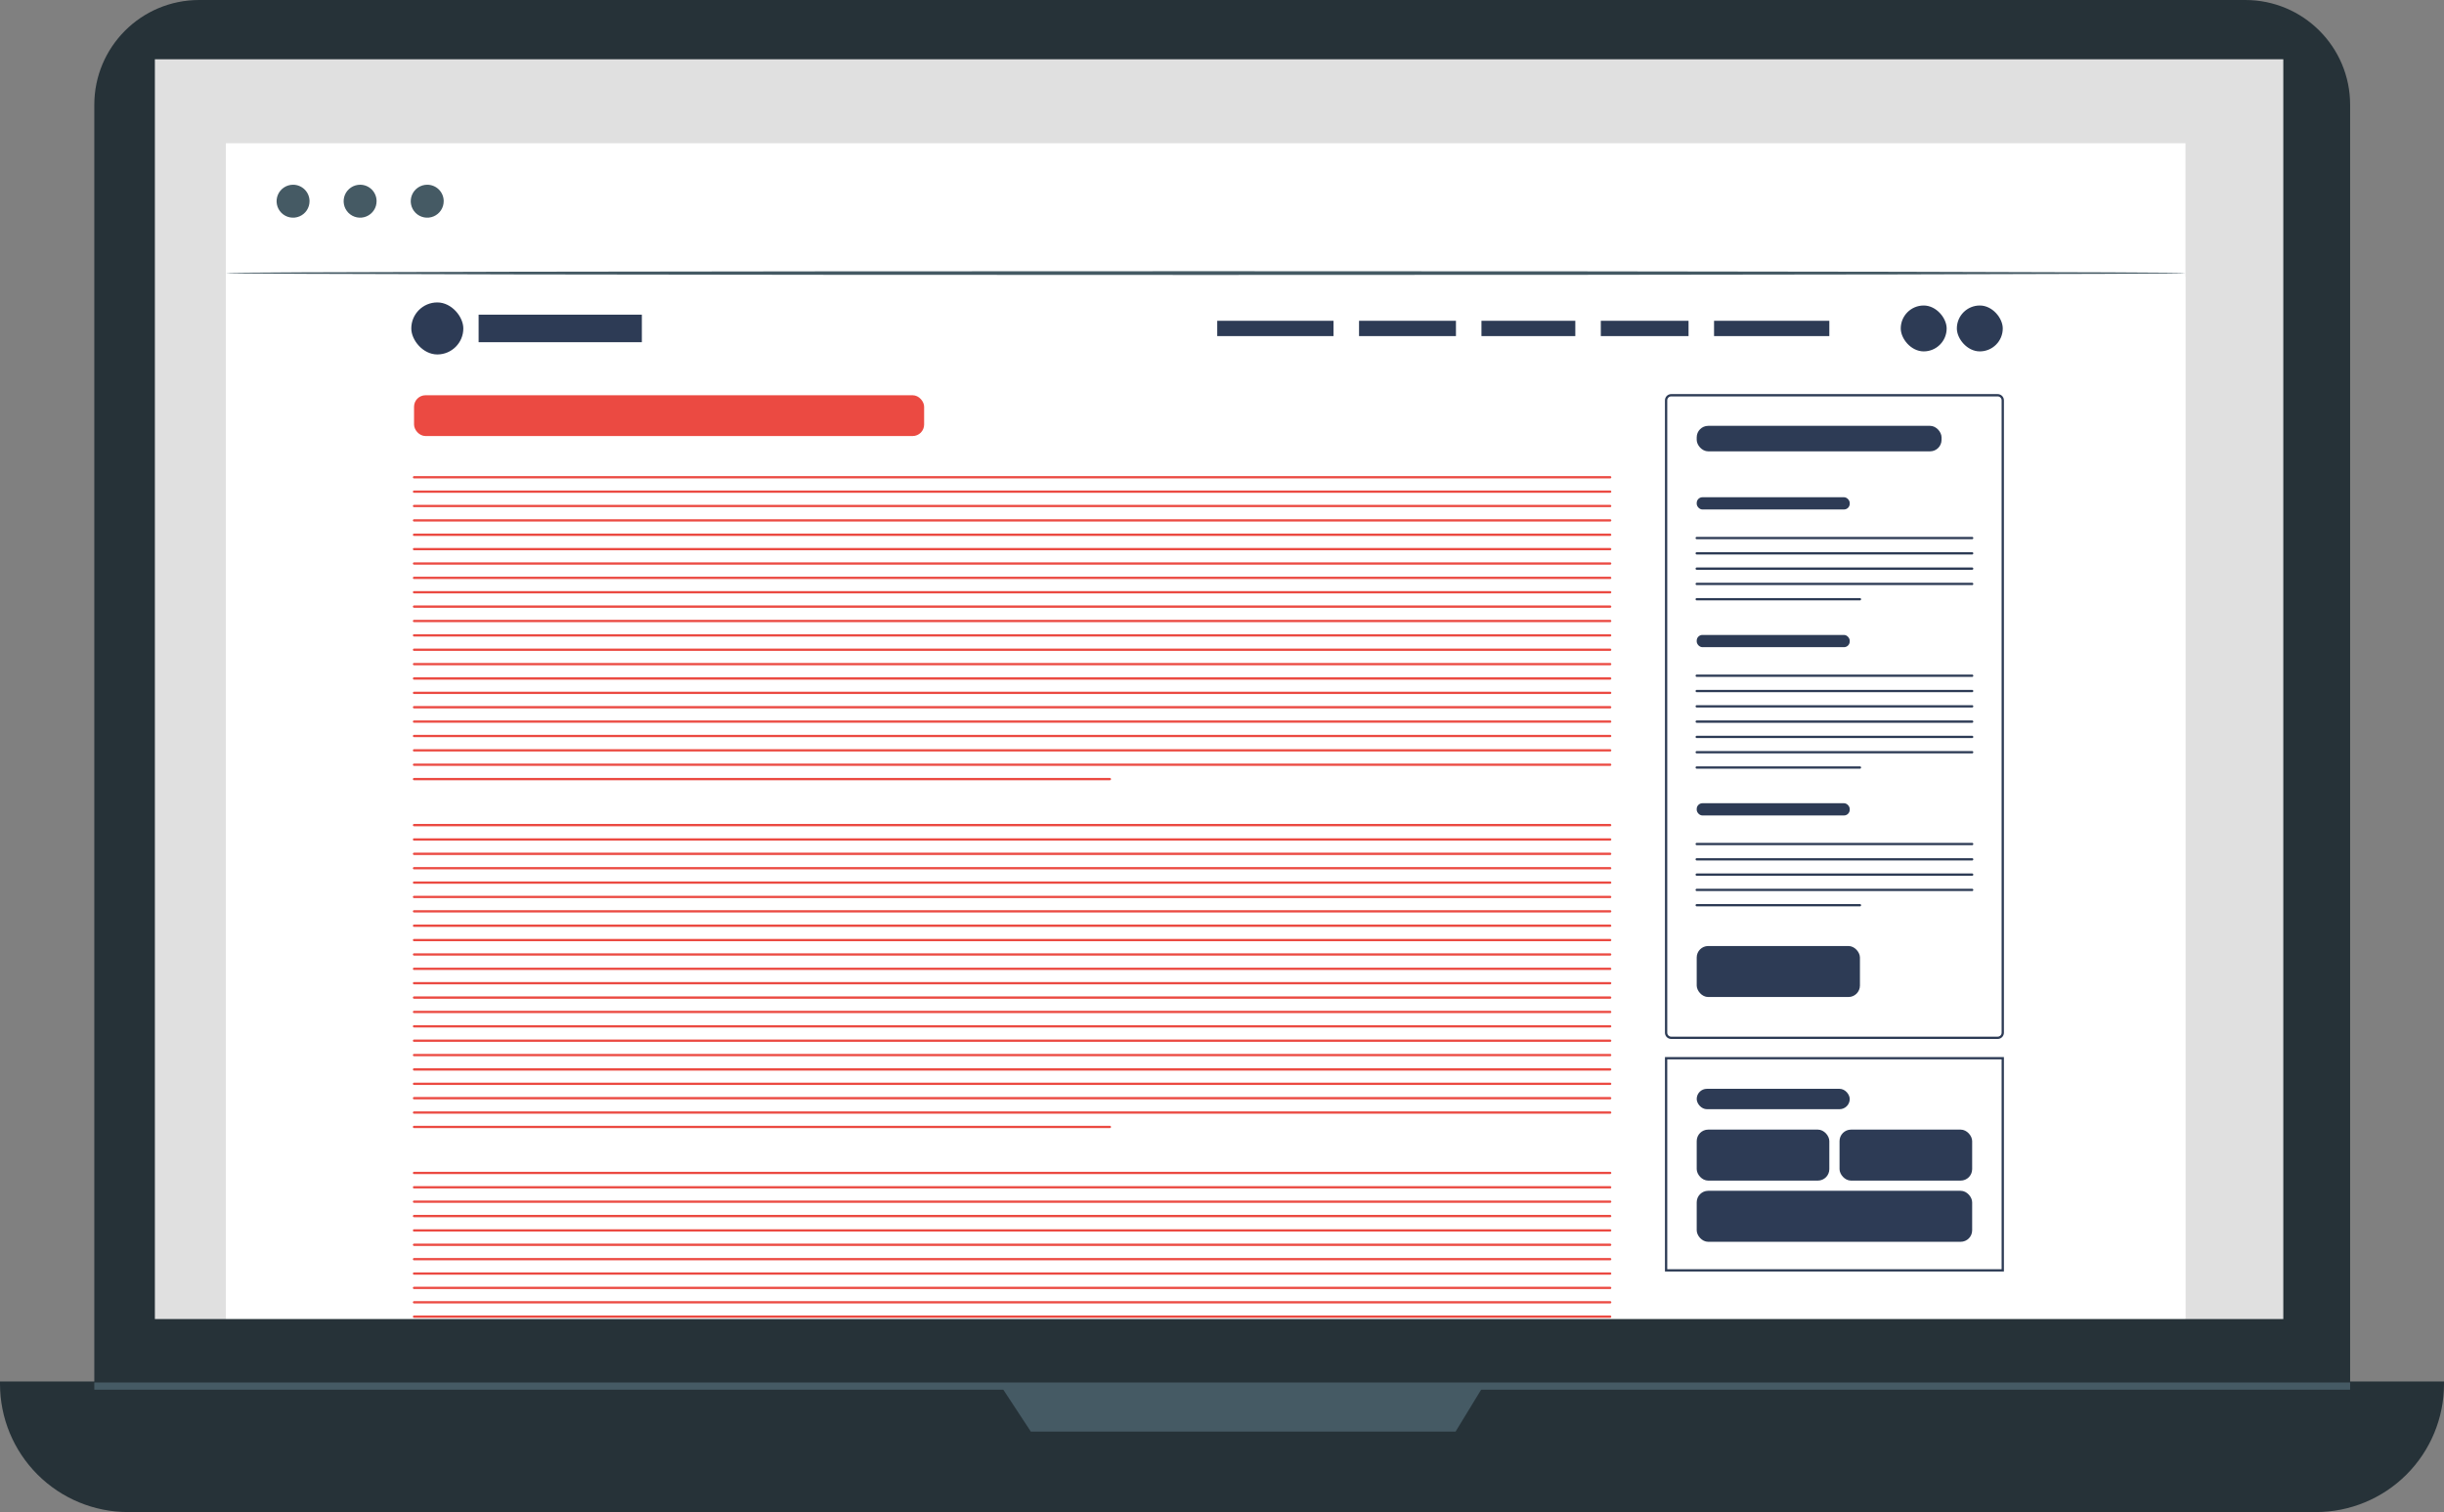
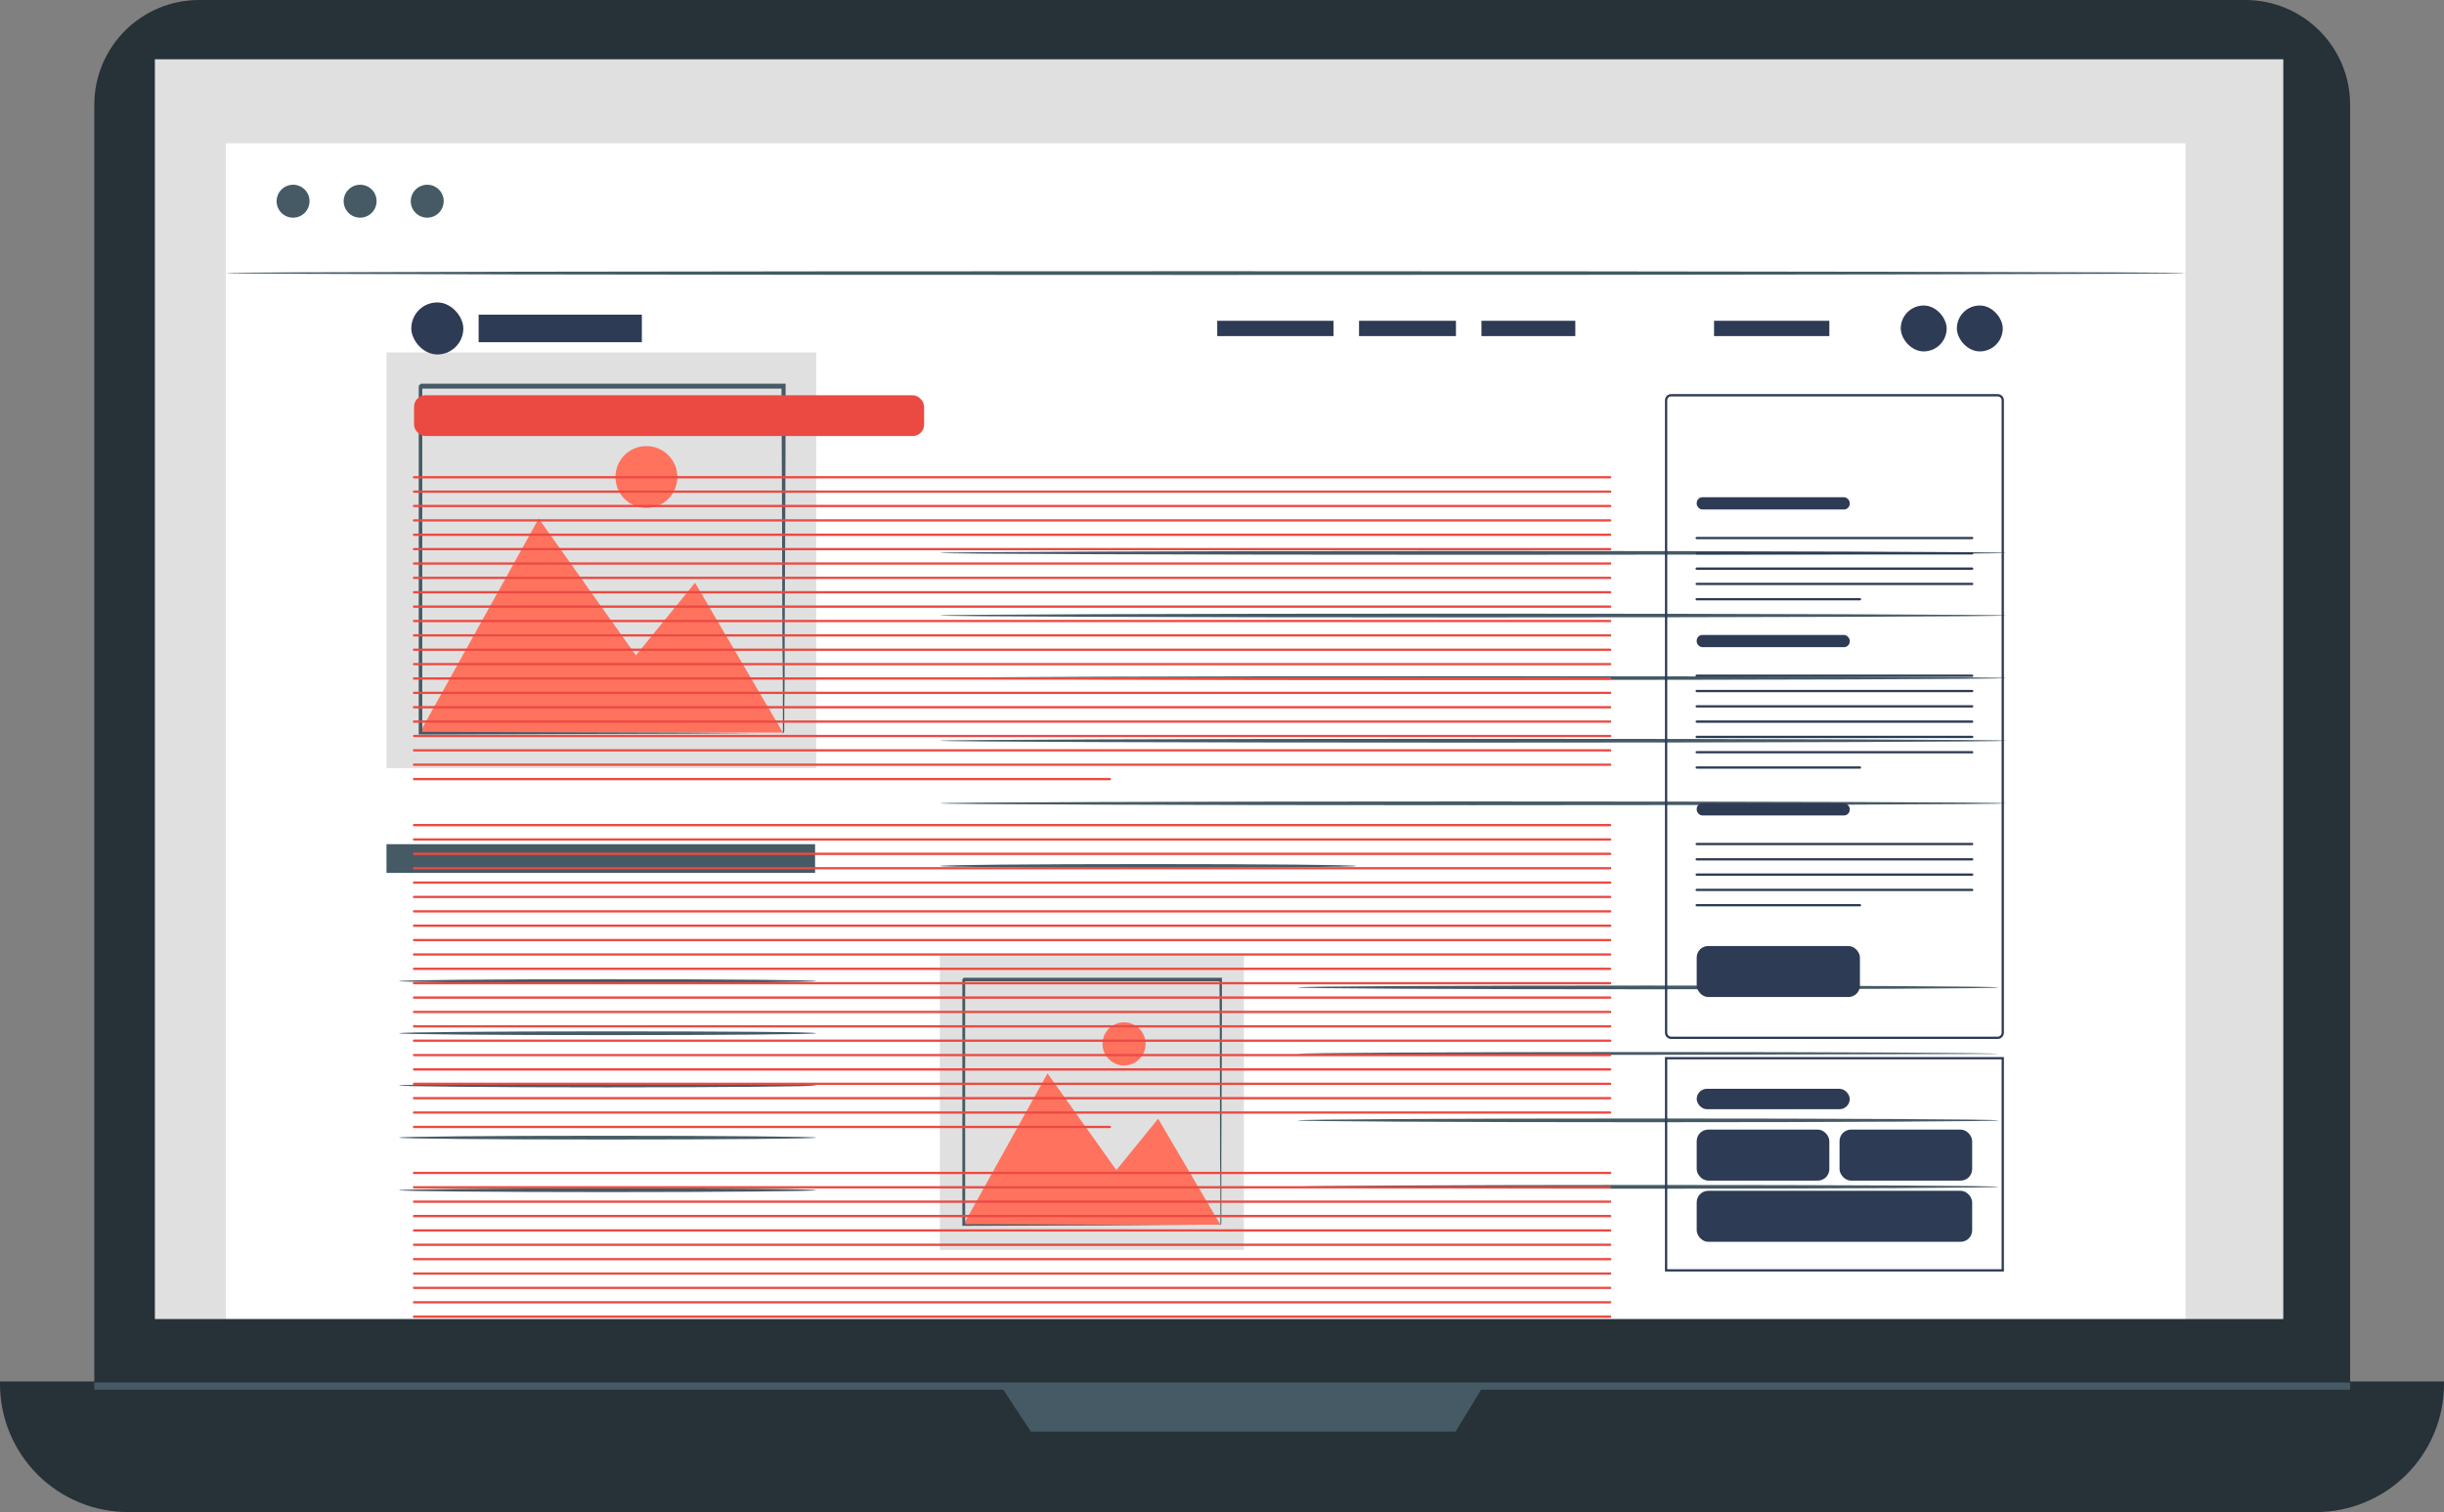
<svg xmlns="http://www.w3.org/2000/svg" width="425" height="263" viewBox="0 0 425 263" fill="none">
  <rect x="0" y="0" width="425" height="263" fill="#808080" stroke="none" />
  <path d="M390.45 0H34.626C24.56 0 16.4 8.162 16.4 18.231V241.241C16.4 251.309 24.56 259.472 34.626 259.472H390.45C400.516 259.472 408.676 251.309 408.676 241.241V18.231C408.676 8.162 400.516 0 390.45 0Z" fill="#263238" />
  <path d="M0 240.29H425V240.728C425 246.635 422.654 252.3 418.478 256.477C414.303 260.653 408.639 263 402.734 263H22.266C16.361 263 10.697 260.653 6.522 256.477C2.346 252.3 0 246.635 0 240.728V240.29Z" fill="#263238" />
  <path d="M397.055 10.31H26.933V229.429H397.055V10.31Z" fill="#E0E0E0" />
  <path d="M174 241L179.255 249H253.119L258 241H174Z" fill="#455A64" />
  <path d="M380.042 24.912H39.279V229.354H380.042V24.912Z" fill="white" />
  <path d="M53.827 34.985C53.829 35.552 53.663 36.107 53.35 36.58C53.037 37.053 52.59 37.422 52.067 37.641C51.544 37.86 50.968 37.918 50.411 37.809C49.855 37.7 49.343 37.428 48.941 37.028C48.539 36.628 48.265 36.117 48.154 35.561C48.042 35.005 48.098 34.428 48.315 33.904C48.531 33.38 48.898 32.931 49.37 32.616C49.841 32.3 50.395 32.132 50.962 32.132C51.72 32.132 52.447 32.432 52.983 32.967C53.52 33.502 53.824 34.227 53.827 34.985Z" fill="#455A64" />
  <path d="M65.486 34.985C65.489 35.553 65.323 36.108 65.009 36.581C64.695 37.055 64.248 37.424 63.724 37.642C63.2 37.861 62.623 37.919 62.066 37.808C61.509 37.698 60.998 37.425 60.596 37.023C60.195 36.622 59.922 36.11 59.812 35.553C59.701 34.996 59.759 34.419 59.977 33.895C60.196 33.371 60.565 32.924 61.038 32.61C61.511 32.296 62.066 32.13 62.634 32.132C63.391 32.132 64.116 32.433 64.651 32.968C65.186 33.503 65.486 34.228 65.486 34.985Z" fill="#455A64" />
  <path d="M77.156 34.985C77.158 35.552 76.992 36.107 76.679 36.58C76.366 37.053 75.919 37.422 75.396 37.641C74.873 37.86 74.297 37.918 73.74 37.809C73.184 37.7 72.672 37.428 72.27 37.028C71.868 36.628 71.594 36.117 71.483 35.561C71.371 35.005 71.427 34.428 71.644 33.904C71.86 33.38 72.227 32.931 72.698 32.616C73.17 32.3 73.724 32.132 74.291 32.132C74.667 32.13 75.039 32.203 75.386 32.346C75.734 32.488 76.05 32.698 76.316 32.963C76.582 33.228 76.793 33.543 76.938 33.89C77.082 34.237 77.156 34.609 77.156 34.985Z" fill="#455A64" />
  <path d="M380.042 47.497C380.042 47.685 303.736 47.823 209.667 47.823C115.598 47.823 39.279 47.685 39.279 47.497C39.279 47.31 115.585 47.172 209.667 47.172C303.749 47.172 380.042 47.322 380.042 47.497Z" fill="#455A64" />
  <path d="M408.676 240.465H16.4V241.716H408.676V240.465Z" fill="#455A64" />
  <path d="M141.741 146.834H67.211V151.827H141.741V146.834Z" fill="#455A64" />
-   <path d="M238.012 77.59H163.482V82.582H238.012V77.59Z" fill="#455A64" />
  <path d="M348.869 96.171C348.869 96.346 307.363 96.496 256.175 96.496C204.988 96.496 163.482 96.346 163.482 96.171C163.482 95.996 204.975 95.833 256.175 95.833C307.376 95.833 348.869 95.983 348.869 96.171Z" fill="#455A64" />
  <path d="M348.869 107.057C348.869 107.232 307.363 107.382 256.175 107.382C204.988 107.382 163.482 107.232 163.482 107.057C163.482 106.882 204.975 106.732 256.175 106.732C307.376 106.732 348.869 106.919 348.869 107.057Z" fill="#455A64" />
  <path d="M348.869 117.943C348.869 118.13 307.363 118.268 256.175 118.268C204.988 118.268 163.482 118.13 163.482 117.943C163.482 117.755 204.975 117.617 256.175 117.617C307.376 117.617 348.869 117.768 348.869 117.943Z" fill="#455A64" />
  <path d="M348.869 128.841C348.869 129.016 307.363 129.166 256.175 129.166C204.988 129.166 163.482 129.016 163.482 128.841C163.482 128.666 204.975 128.503 256.175 128.503C307.376 128.503 348.869 128.653 348.869 128.841Z" fill="#455A64" />
  <path d="M348.869 139.727C348.869 139.902 307.363 140.052 256.175 140.052C204.988 140.052 163.482 139.902 163.482 139.727C163.482 139.551 204.975 139.401 256.175 139.401C307.376 139.401 348.869 139.539 348.869 139.727Z" fill="#455A64" />
  <path d="M235.848 150.613C235.848 150.788 219.649 150.938 199.671 150.938C179.694 150.938 163.482 150.788 163.482 150.613C163.482 150.438 179.744 150.288 199.671 150.288C219.599 150.288 235.848 150.438 235.848 150.613Z" fill="#455A64" />
  <path d="M347.506 171.746C347.506 171.934 320.223 172.072 286.586 172.072C252.949 172.072 225.666 171.934 225.666 171.746C225.666 171.559 252.936 171.421 286.586 171.421C320.236 171.421 347.506 171.571 347.506 171.746Z" fill="#455A64" />
-   <path d="M347.506 183.308C347.506 183.483 320.223 183.633 286.586 183.633C252.949 183.633 225.666 183.483 225.666 183.308C225.666 183.133 252.936 182.983 286.586 182.983C320.236 182.983 347.506 183.133 347.506 183.308Z" fill="#455A64" />
+   <path d="M347.506 183.308C252.949 183.633 225.666 183.483 225.666 183.308C225.666 183.133 252.936 182.983 286.586 182.983C320.236 182.983 347.506 183.133 347.506 183.308Z" fill="#455A64" />
  <path d="M347.506 194.87C347.506 195.045 320.223 195.195 286.586 195.195C252.949 195.195 225.666 195.045 225.666 194.87C225.666 194.695 252.936 194.544 286.586 194.544C320.236 194.544 347.506 194.682 347.506 194.87Z" fill="#455A64" />
  <path d="M347.506 206.431C347.506 206.606 320.223 206.756 286.586 206.756C252.949 206.756 225.666 206.606 225.666 206.431C225.666 206.256 252.936 206.105 286.586 206.105C320.236 206.105 347.506 206.243 347.506 206.431Z" fill="#455A64" />
  <path d="M141.929 170.646C141.929 170.821 125.667 170.971 105.652 170.971C85.637 170.971 69.375 170.821 69.375 170.646C69.375 170.47 85.637 170.32 105.652 170.32C125.667 170.32 141.929 170.458 141.929 170.646Z" fill="#455A64" />
  <path d="M141.929 179.717C141.929 179.905 125.667 180.042 105.652 180.042C85.637 180.042 69.375 179.905 69.375 179.717C69.375 179.529 85.637 179.392 105.652 179.392C125.667 179.392 141.929 179.492 141.929 179.717Z" fill="#455A64" />
  <path d="M141.929 188.801C141.929 188.976 125.667 189.126 105.652 189.126C85.637 189.126 69.375 188.976 69.375 188.801C69.375 188.626 85.637 188.476 105.652 188.476C125.667 188.476 141.929 188.626 141.929 188.801Z" fill="#455A64" />
  <path d="M141.929 197.872C141.929 198.06 125.667 198.198 105.652 198.198C85.637 198.198 69.375 198.06 69.375 197.872C69.375 197.685 85.637 197.547 105.652 197.547C125.667 197.547 141.929 197.697 141.929 197.872Z" fill="#455A64" />
  <path d="M141.929 207.019C141.929 207.194 125.667 207.345 105.652 207.345C85.637 207.345 69.375 207.194 69.375 207.019C69.375 206.844 85.637 206.694 105.652 206.694C125.667 206.694 141.929 206.782 141.929 207.019Z" fill="#455A64" />
  <path d="M141.928 61.299H67.211V133.608H141.928V61.299Z" fill="#E0E0E0" />
  <path d="M73.004 127.415L93.682 90.203L110.582 113.989L120.864 101.364L136.138 127.415H73.004Z" fill="#FF725E" />
  <path d="M117.786 82.97C117.786 84.034 117.471 85.075 116.88 85.959C116.289 86.844 115.448 87.534 114.466 87.941C113.483 88.348 112.401 88.455 111.358 88.247C110.314 88.04 109.356 87.527 108.604 86.775C107.851 86.022 107.339 85.064 107.132 84.02C106.924 82.976 107.031 81.894 107.438 80.911C107.845 79.928 108.534 79.088 109.419 78.497C110.303 77.905 111.343 77.59 112.407 77.59C113.834 77.59 115.202 78.157 116.211 79.166C117.219 80.175 117.786 81.543 117.786 82.97Z" fill="#FF725E" />
  <path d="M136.138 127.615C136.133 127.519 136.133 127.423 136.138 127.327C136.138 127.102 136.138 126.827 136.138 126.476C136.138 125.713 136.138 124.624 136.138 123.223C136.138 120.358 136.138 116.216 136.05 110.948C136.05 100.388 135.963 85.348 135.9 67.28L136.201 67.593H73.079C72.992 67.668 73.742 66.917 73.429 67.242V83.508C73.429 88.814 73.429 94.019 73.429 99.087C73.429 109.209 73.429 118.781 73.429 127.59L73.117 127.29L118.763 127.44L131.647 127.527H135.062H136.251C136.251 127.527 136.163 127.527 135.975 127.527H135.125H131.772L118.963 127.615L73.117 127.765H72.816V127.452C72.816 118.694 72.816 109.071 72.816 98.949C72.816 93.881 72.816 88.676 72.816 83.371V67.105L73.179 66.742H136.301H136.613V67.042C136.613 85.185 136.488 100.288 136.451 110.898C136.451 116.141 136.451 120.258 136.376 123.11C136.376 124.487 136.376 125.55 136.376 126.314C136.376 126.651 136.376 126.914 136.376 127.114C136.376 127.315 136.15 127.627 136.138 127.615Z" fill="#455A64" />
  <path d="M216.31 166.229H163.433V217.405H216.31V166.229Z" fill="#E0E0E0" />
  <path d="M167.536 213.025L182.159 186.698L194.131 203.528L201.398 194.581L212.219 213.025H167.536Z" fill="#FF725E" />
  <path d="M199.22 181.569C199.22 182.311 199 183.037 198.588 183.654C198.176 184.271 197.589 184.753 196.904 185.037C196.218 185.321 195.463 185.395 194.735 185.25C194.008 185.105 193.339 184.748 192.814 184.223C192.289 183.698 191.932 183.029 191.787 182.301C191.642 181.573 191.716 180.818 192.001 180.132C192.285 179.446 192.766 178.86 193.383 178.448C194 178.035 194.725 177.815 195.468 177.815C196.463 177.815 197.417 178.21 198.121 178.914C198.825 179.618 199.22 180.573 199.22 181.569Z" fill="#FF725E" />
  <path d="M212.218 213.175C212.214 213.105 212.214 213.033 212.218 212.963C212.218 212.812 212.218 212.612 212.218 212.362C212.218 211.824 212.218 211.111 212.218 210.06C212.218 208.033 212.218 205.055 212.156 201.364C212.156 193.856 212.156 183.245 212.056 170.47L212.268 170.683H167.585C167.585 170.683 168.061 170.207 167.836 170.445V192.968C167.836 200.137 167.836 206.907 167.836 213.15L167.61 212.925L199.922 213.038L209.028 213.1H211.443H209.066H200.009L167.56 213.213H167.348V213C167.348 206.744 167.348 199.987 167.348 192.817C167.348 189.239 167.348 185.548 167.348 181.794V170.333C167.123 170.545 167.648 170.007 167.598 170.07H212.281H212.493V170.283C212.493 183.12 212.406 193.806 212.381 201.326C212.381 205.08 212.381 207.945 212.381 209.96C212.381 210.936 212.381 211.686 212.381 212.224C212.381 212.462 212.381 212.65 212.381 212.8C212.351 212.934 212.296 213.062 212.218 213.175Z" fill="#455A64" />
  <g clip-path="url(#clip0_172_3757)">
-     <rect x="39.589" y="48.169" width="340.615" height="191.596" fill="white" />
    <path d="M72 204.013H280M72 206.513H280M72 209.013H280M72 211.513H280M72 214.013H280M72 216.513H280M72 219.013H280M72 221.513H280M72 224.013H280M72 226.513H280M72 229.013H280M72 231.513H280M72 234.013H280M72 236.513H280M72 239.013H280M72 241.513H280M72 244.013H280M72 246.513H280M72 249.013H280M72 251.513H280M72 254.013H280M72 256.513H193" stroke="#EB4A42" stroke-width="0.4" stroke-linecap="round" />
    <rect x="72.2" y="68.947" width="88.302" height="6.696" rx="1.8" fill="#EB4A42" stroke="#EB4A42" stroke-width="0.4" />
    <rect x="71.522" y="52.603" width="9.048" height="9.048" rx="4.524" fill="#2D3B55" />
    <rect x="83.23" y="54.732" width="28.385" height="4.79" fill="#2D3B55" />
    <rect x="211.671" y="55.797" width="20.224" height="2.661" fill="#2D3B55" />
    <rect x="236.33" y="55.797" width="16.853" height="2.661" fill="#2D3B55" />
    <rect x="257.618" y="55.797" width="16.321" height="2.661" fill="#2D3B55" />
-     <rect x="278.374" y="55.797" width="15.257" height="2.661" fill="#2D3B55" />
    <rect x="298.066" y="55.797" width="20.047" height="2.661" fill="#2D3B55" />
    <rect x="330.531" y="53.136" width="7.983" height="7.983" rx="3.992" fill="#2D3B55" />
    <rect x="340.288" y="53.136" width="7.983" height="7.983" rx="3.992" fill="#2D3B55" />
-     <rect x="295.05" y="74.069" width="42.577" height="4.435" rx="2" fill="#2D3B55" />
    <rect x="295.05" y="110.438" width="26.61" height="2.129" rx="1" fill="#2D3B55" />
    <rect x="295.05" y="139.709" width="26.61" height="2.129" rx="1" fill="#2D3B55" />
    <rect x="295.05" y="86.487" width="26.61" height="2.129" rx="1" fill="#2D3B55" />
    <path d="M342.949 117.533H295.05M342.949 120.194H295.05M342.949 122.855H295.05M342.949 125.516H295.05M342.949 128.177H295.05M342.949 130.838H295.05M323.435 133.499H295.05M342.949 146.805H295.05M342.949 149.466H295.05M342.949 152.127H295.05M342.949 154.788H295.05M323.435 157.449H295.05M342.949 93.584H295.05M342.949 96.245H295.05M342.949 98.906H295.05M342.949 101.567H295.05M323.435 104.228H295.05M290.615 180.511H347.384C347.874 180.511 348.271 180.114 348.271 179.624V69.634C348.271 69.144 347.874 68.747 347.384 68.747H290.615C290.125 68.747 289.728 69.144 289.728 69.634V179.624C289.728 180.114 290.125 180.511 290.615 180.511Z" stroke="#2D3B55" stroke-width="0.4" stroke-linecap="round" />
    <rect x="295.05" y="164.545" width="28.385" height="8.87" rx="2" fill="#2D3B55" />
    <rect x="289.728" y="184.06" width="58.543" height="36.9" stroke="#2D3B55" stroke-width="0.4" stroke-linecap="round" />
    <rect x="295.05" y="189.382" width="26.61" height="3.548" rx="1.774" fill="#2D3B55" />
    <rect x="295.05" y="196.478" width="23.062" height="8.87" rx="2" fill="#2D3B55" />
    <rect x="295.05" y="207.122" width="47.899" height="8.87" rx="2" fill="#2D3B55" />
    <rect x="319.887" y="196.478" width="23.062" height="8.87" rx="2" fill="#2D3B55" />
    <path d="M72 83.013H280M72 85.513H280M72 88.013H280M72 90.513H280M72 93.013H280M72 95.513H280M72 98.013H280M72 100.513H280M72 103.013H280M72 105.513H280M72 108.013H280M72 110.513H280M72 113.013H280M72 115.513H280M72 118.013H280M72 120.513H280M72 123.013H280M72 125.513H280M72 128.013H280M72 130.513H280M72 133.013H280M72 135.513H193" stroke="#EB4A42" stroke-width="0.4" stroke-linecap="round" />
    <path d="M72 143.513H280M72 146.013H280M72 148.513H280M72 151.013H280M72 153.513H280M72 156.013H280M72 158.513H280M72 161.013H280M72 163.513H280M72 166.013H280M72 168.513H280M72 171.013H280M72 173.513H280M72 176.013H280M72 178.513H280M72 181.013H280M72 183.513H280M72 186.013H280M72 188.513H280M72 191.013H280M72 193.513H280M72 196.013H193" stroke="#EB4A42" stroke-width="0.4" stroke-linecap="round" />
  </g>
  <defs>
    <clipPath id="clip0_172_3757">
      <rect width="340" height="181.048" fill="white" transform="translate(40 48.169)" />
    </clipPath>
  </defs>
</svg>